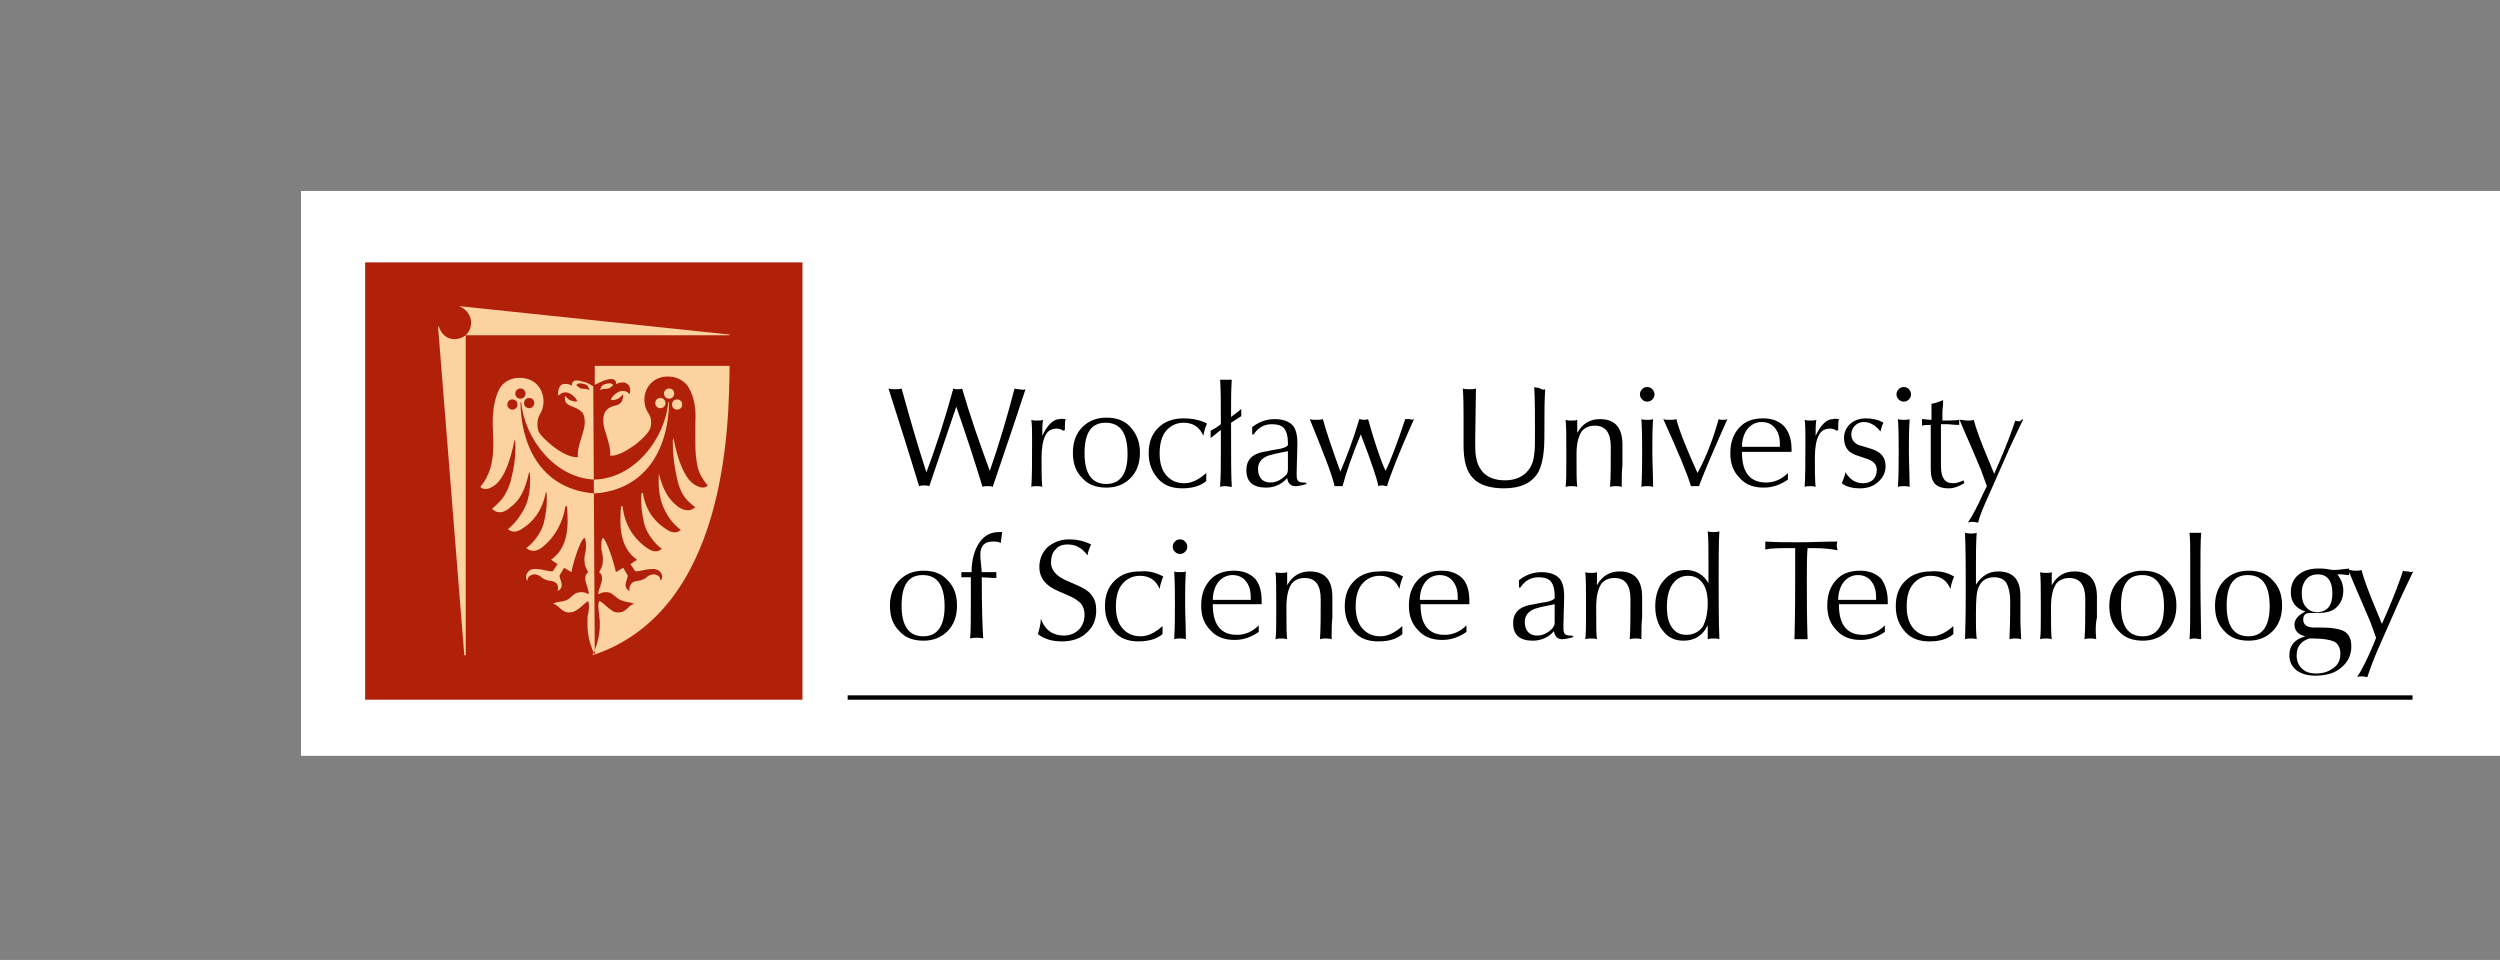
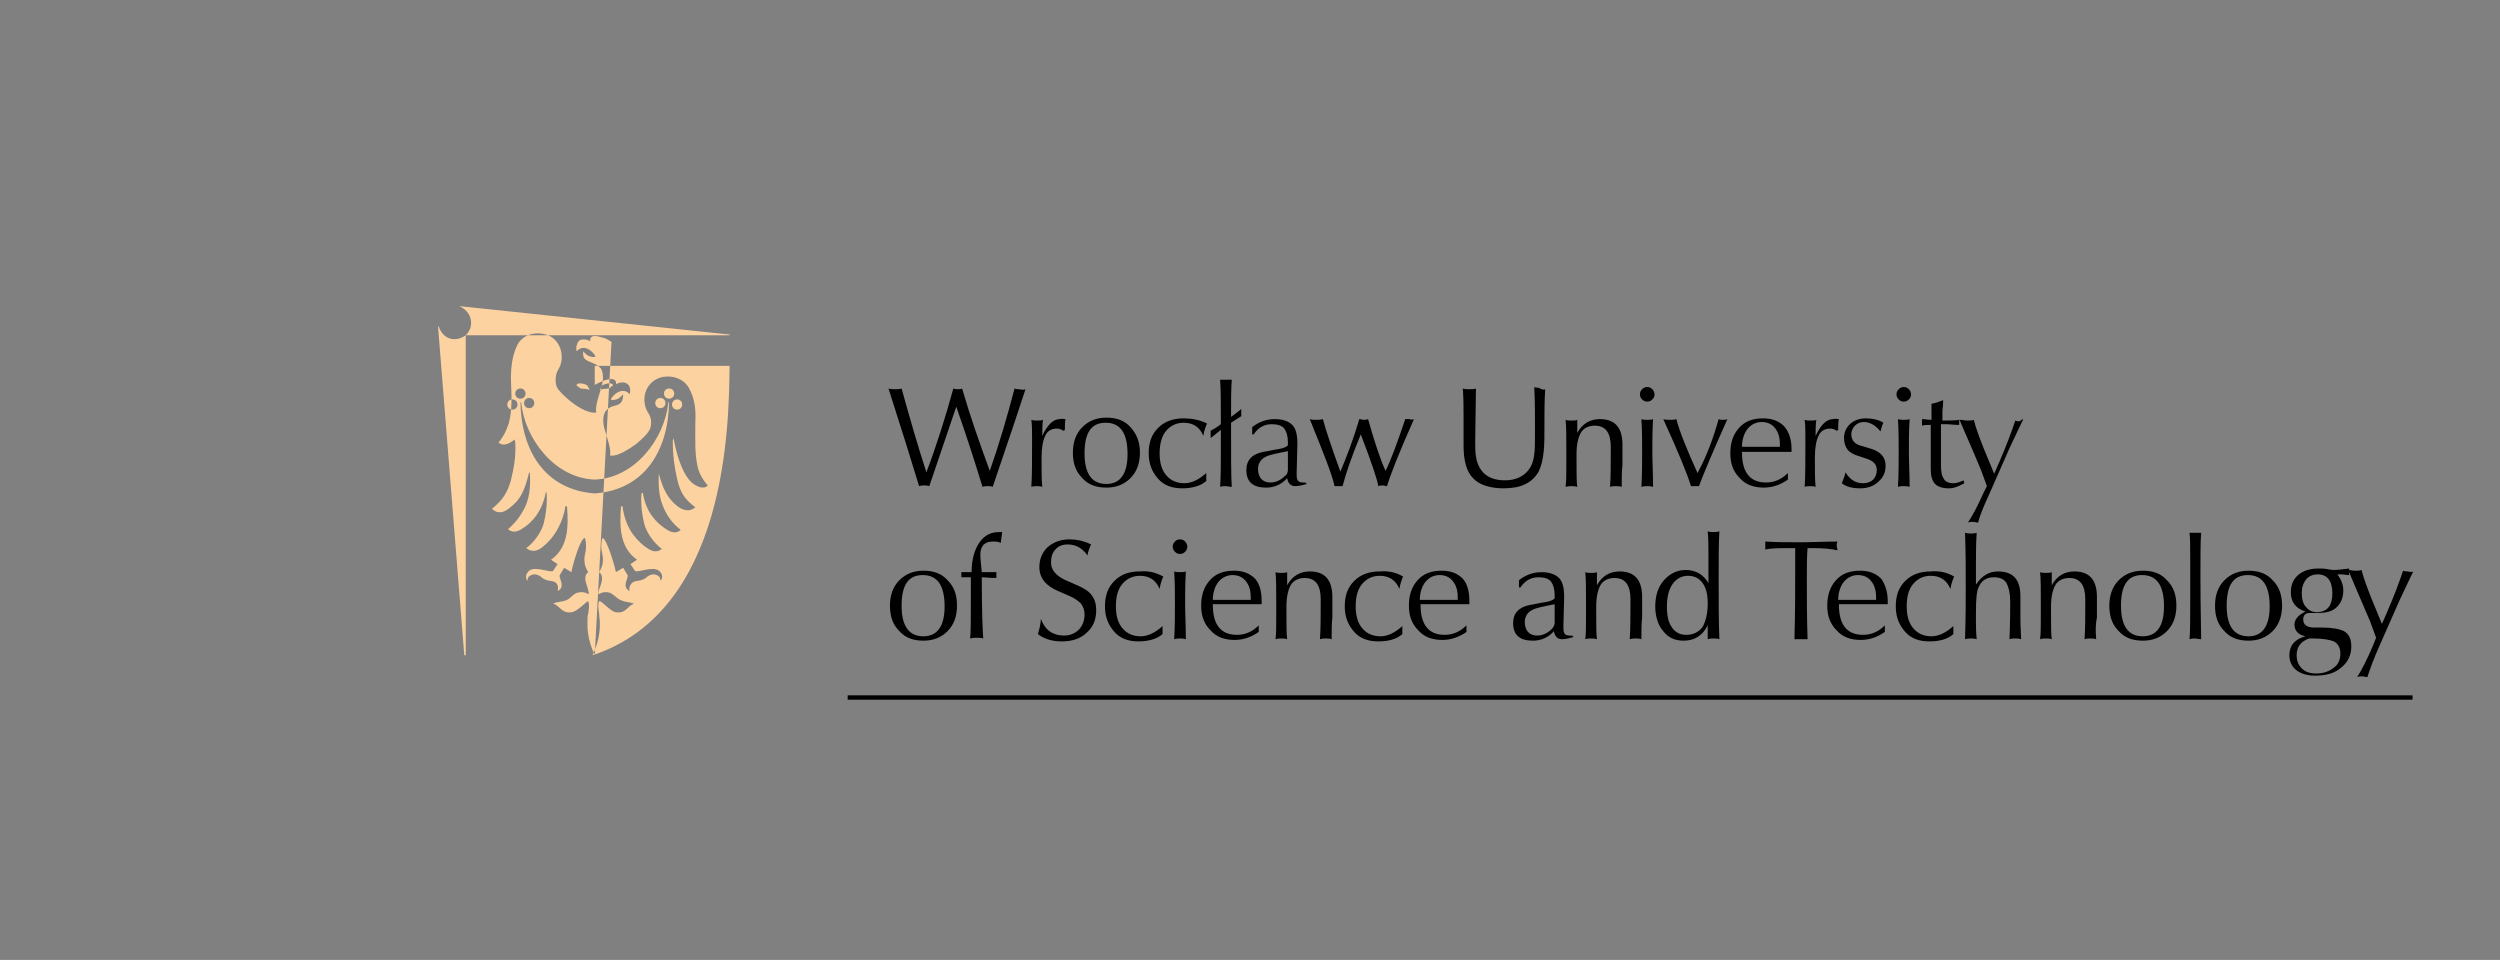
<svg xmlns="http://www.w3.org/2000/svg" version="1.1" id="Warstwa_1" x="0px" y="0px" viewBox="0 0 343 131.7" style="enable-background:new 0 0 343 131.7;" xml:space="preserve">
  <rect x="0" y="0" width="343" height="131.7" fill="#808080" stroke="none" />
  <style type="text/css">
	.st0{fill-rule:evenodd;clip-rule:evenodd;fill:#FFFFFF;}
	.st1{fill-rule:evenodd;clip-rule:evenodd;fill:#B12009;}
	.st2{fill-rule:evenodd;clip-rule:evenodd;fill:#FCD2A0;}
	.st3{fill-rule:evenodd;clip-rule:evenodd;}
</style>
  <g>
-     <rect x="41.3" y="26.2" class="st0" width="301.7" height="77.5" />
    <g>
      <g>
-         <rect x="50.1" y="36" class="st1" width="60" height="60" />
-         <path class="st2" d="M71.4,55.1c0.1,6.8,3.4,12.1,10.2,12.6l0-1.9c-5.5-0.2-9.6-5.6-10.1-10.6H71.4L71.4,55.1z M70.3,56.2     c-0.4,0-0.7-0.3-0.7-0.7s0.3-0.7,0.7-0.7c0.4,0,0.7,0.3,0.7,0.7S70.7,56.2,70.3,56.2L70.3,56.2z M72.6,56c-0.4,0-0.7-0.3-0.7-0.7     c0-0.4,0.3-0.7,0.7-0.7c0.4,0,0.7,0.3,0.7,0.7C73.3,55.7,73,56,72.6,56L72.6,56z M71.4,54.7c0.4,0,0.7-0.3,0.7-0.7     c0-0.4-0.3-0.7-0.7-0.7c-0.4,0-0.7,0.3-0.7,0.7C70.7,54.4,71,54.7,71.4,54.7L71.4,54.7z M81.6,89.9L81.6,89.9     c-0.5-1.1-0.8-2.1-0.9-2.9c-0.1-0.6-0.1-1.1-0.1-1.6c0-0.5,0-0.9,0.1-1.2c0.1-0.7,0.2-1.2,0-1.7c-0.2-0.1-1.4,1.4-2.3,1.5     c-1.3,0.2-1.5-0.8-2.5-1.2c0.7-0.3,1.3-0.2,1.9-0.5c0.6-0.3,0.9-0.9,1.5-1c0.4-0.1,0.9-0.1,1.4,0.2c0.2,0,0-0.4-0.1-0.9     c-0.1-0.4-0.3-0.8-0.3-1.2c0-0.4,0.1-0.7,0.4-0.9c-0.3-0.5-0.5-1-0.5-1.4c-0.1-0.9,0.2-1.3,0.2-2c0-0.4,0-1.1-0.2-1.3     c-0.7,0.3-1.7,4-1.8,4.7l-1-0.6l-0.6,1c-0.2,0.4,0.9,1.6-0.3,2.2l0,0c0.1-0.3,0.1-0.7-0.1-1c-0.5-0.6-1.1-0.2-2-0.8     c-0.5-0.5-1.1-0.6-1.5-0.4c-0.3,0.1-0.5,0.3-0.5,0.7l-0.1,0c-0.3-0.6,0-1,0.3-1.3c0.9-0.7,3.1,0.4,3.3,0l0.6-0.9l-0.9-0.6     c2.4-1.7,2.4-4.6,2.2-7.3l-0.2-0.1c-0.4,2.4-1.5,4.3-3.1,5.6c-0.6,0.5-1.4,0.9-2.3,0.2c1-0.7,2.1-2.2,2.4-3.4     c0.3-1.2,0.5-2.6,0.4-4.2l-0.1-0.1c-0.5,2.7-1.9,4.1-2.9,4.8c-0.7,0.5-1.5,1-2.3,0.3c1.1-0.9,2-2.2,2.5-3.4     c0.5-1.3,0.6-2.8,0.5-4.3l-0.1-0.1c-0.6,2.5-1.2,3.8-2.7,4.9c-0.7,0.6-1.6,0.9-2.4,0.1c1.5-1.2,2.1-2.2,2.6-3.9     c0.4-1.7,0.7-3.2,0.6-5.2l-0.1-0.4c-0.6,3.2-1.5,5.2-2.5,6.1c-0.7,0.6-1.6,1-2.2,0.4c0.7-0.8,1.1-1.7,1.4-2.6     c0.5-1.9,0.4-3.5,0.3-6.1c0-1.7,0.2-3.3,0.9-4.7c0.8-1.5,2.6-1.8,3.9-1.4c2.1,0.6,2.7,3.2,1.7,4.8c-0.5,0.8-0.4,1.9-0.2,2.4     c0.3,0.6,1.1,1.3,1.8,1.9c0.6,0.5,2.4,1.8,3.6,1.6c-0.1-0.7,0.1-1.4,0.3-2.1c0.2-0.7,0.5-1.5,0.6-2.2c0.1-0.6,0-1.4-0.3-1.8     c-0.4-0.4-0.8-0.6-1.1-0.7c-0.5-0.2-0.8-0.3-1.1-0.6c-0.2-0.2-0.2-0.6-0.2-1c0.3,0.3,0.5,0.5,0.7,0.6c0.2,0.1,0.8,0.3,1,0.1     c-0.2-0.4-0.6-0.8-1-1c-0.6-0.3-1.1-0.2-1.6,0.3c-0.1-0.5,0-1,0.3-1.4c0.4-0.4,1.2-0.2,1.6,0c-0.1-0.3,0.1-0.7,0.6-0.7     c0.3,0,0.7,0.1,1,0.2c0.5,0.1,0.8,0.3,1.3,0.6L81.6,89.9L81.6,89.9z M79.1,52.9c0.2,0.1,0.3,0.2,0.4,0.3c0.2,0.2,0.8,0.1,1.1,0.2     c0.2,0.1,0.3,0.1,0.3,0.1c-0.1-0.2-0.2-0.4-0.3-0.6C80.2,52.6,79.1,52.4,79.1,52.9L79.1,52.9z M91.8,55.1     c-0.1,6.8-3.4,12.1-10.2,12.6l0-1.9c5.5-0.2,9.6-5.6,10.1-10.6H91.8L91.8,55.1z M92.9,56.2c0.4,0,0.7-0.3,0.7-0.7     s-0.3-0.7-0.7-0.7c-0.4,0-0.7,0.3-0.7,0.7S92.5,56.2,92.9,56.2L92.9,56.2z M90.6,56c0.4,0,0.7-0.3,0.7-0.7c0-0.4-0.3-0.7-0.7-0.7     c-0.4,0-0.7,0.3-0.7,0.7C89.9,55.7,90.2,56,90.6,56L90.6,56z M91.8,54.7c-0.4,0-0.7-0.3-0.7-0.7c0-0.4,0.3-0.7,0.7-0.7     c0.4,0,0.7,0.3,0.7,0.7C92.5,54.4,92.2,54.7,91.8,54.7L91.8,54.7z M100.1,50.2H81.6l0,2.6c0.4-0.2,0.8-0.4,1.3-0.6     c0.3-0.1,0.7-0.2,1-0.2c0.5,0,0.7,0.4,0.6,0.7c0.4-0.2,1.2-0.4,1.6,0c0.4,0.3,0.4,0.9,0.3,1.4c-0.4-0.5-1-0.6-1.6-0.3     c-0.4,0.2-0.8,0.6-1,1c0.2,0.2,0.8,0,1-0.1c0.2-0.1,0.4-0.3,0.7-0.6c0,0.4-0.1,0.8-0.2,1c-0.3,0.4-0.6,0.5-1.1,0.6     c-0.4,0.1-0.8,0.3-1.1,0.7c-0.3,0.4-0.4,1.2-0.3,1.8c0.1,0.7,0.4,1.4,0.6,2.2c0.2,0.7,0.4,1.4,0.3,2.1c1.1,0.2,2.9-1.1,3.6-1.6     c0.7-0.6,1.4-1.2,1.8-1.9c0.3-0.5,0.4-1.6-0.2-2.4c-1-1.6-0.5-4.1,1.7-4.8c1.3-0.4,3.1,0,3.9,1.4c0.8,1.4,1,3,0.9,4.7     c0,2.6-0.1,4.2,0.3,6.1c0.2,0.9,0.7,1.8,1.4,2.6c-0.5,0.6-1.5,0.2-2.2-0.4c-1-0.9-1.9-2.9-2.5-6.1l-0.1,0.4     c0,1.9,0.2,3.4,0.6,5.2c0.4,1.8,1,2.8,2.5,3.9c-0.8,0.7-1.7,0.4-2.4-0.1c-1.4-1.1-2.1-2.4-2.7-4.9L90.4,65c-0.1,1.5,0,3,0.5,4.3     c0.5,1.3,1.3,2.5,2.5,3.4c-0.8,0.7-1.6,0.2-2.3-0.3c-1-0.7-2.5-2.1-2.9-4.8L88,67.7c-0.1,1.6,0.1,3,0.4,4.2     c0.3,1.2,1.4,2.7,2.4,3.4C90,76,89.2,75.5,88.5,75c-1.7-1.3-2.8-3.1-3.1-5.6l-0.2,0.1c-0.2,2.7-0.2,5.6,2.2,7.3l-0.9,0.6l0.6,0.9     c0.2,0.4,2.4-0.7,3.3,0c0.4,0.3,0.6,0.8,0.3,1.3l-0.1,0c0-0.4-0.2-0.6-0.5-0.7c-0.4-0.2-1-0.1-1.5,0.4c-0.9,0.6-1.5,0.2-2,0.8     c-0.3,0.4-0.3,0.7-0.2,1l0,0c-1.2-0.6-0.1-1.8-0.3-2.2l-0.6-1l-1,0.6c-0.1-0.7-1.2-4.4-1.8-4.7c-0.2,0.2-0.2,0.9-0.2,1.3     c0,0.6,0.3,1.1,0.2,2c0,0.4-0.2,0.9-0.5,1.4c0.3,0.2,0.4,0.5,0.4,0.9c0,0.4-0.2,0.9-0.3,1.2c-0.2,0.5-0.3,0.9-0.1,0.9     c0.5-0.3,1-0.3,1.4-0.2c0.6,0.2,1,0.8,1.5,1c0.6,0.3,1.2,0.3,1.9,0.5c-1,0.4-1.1,1.4-2.5,1.2c-0.8-0.1-2-1.7-2.3-1.5     c-0.2,0.5-0.1,1,0,1.7c0,0.4,0.1,0.8,0.1,1.2c0,0.5,0,1-0.1,1.6c-0.1,0.8-0.4,1.8-0.9,2.9h0C99.8,83.8,100,58.3,100.1,50.2     L100.1,50.2z M84.1,52.9c-0.2,0.1-0.3,0.2-0.4,0.3c-0.2,0.2-0.8,0.1-1.1,0.2c-0.2,0.1-0.3,0.1-0.3,0.1c0.1-0.2,0.2-0.4,0.3-0.6     C83,52.6,84.1,52.4,84.1,52.9L84.1,52.9z M63.9,89.9h-0.2l-3.6-45.1h0.1c0.6,1.8,2.3,2.2,3.7,1.2V89.9L63.9,89.9z M100.1,45.9     L63,42V42c1.7,0.7,2.2,2.7,0.9,4h36.2V45.9z" />
+         <path class="st2" d="M71.4,55.1c0.1,6.8,3.4,12.1,10.2,12.6l0-1.9c-5.5-0.2-9.6-5.6-10.1-10.6H71.4L71.4,55.1z M70.3,56.2     c-0.4,0-0.7-0.3-0.7-0.7s0.3-0.7,0.7-0.7c0.4,0,0.7,0.3,0.7,0.7S70.7,56.2,70.3,56.2L70.3,56.2z M72.6,56c-0.4,0-0.7-0.3-0.7-0.7     c0-0.4,0.3-0.7,0.7-0.7c0.4,0,0.7,0.3,0.7,0.7C73.3,55.7,73,56,72.6,56L72.6,56z M71.4,54.7c0.4,0,0.7-0.3,0.7-0.7     c0-0.4-0.3-0.7-0.7-0.7c-0.4,0-0.7,0.3-0.7,0.7C70.7,54.4,71,54.7,71.4,54.7L71.4,54.7z M81.6,89.9L81.6,89.9     c-0.5-1.1-0.8-2.1-0.9-2.9c-0.1-0.6-0.1-1.1-0.1-1.6c0-0.5,0-0.9,0.1-1.2c0.1-0.7,0.2-1.2,0-1.7c-0.2-0.1-1.4,1.4-2.3,1.5     c-1.3,0.2-1.5-0.8-2.5-1.2c0.7-0.3,1.3-0.2,1.9-0.5c0.6-0.3,0.9-0.9,1.5-1c0.4-0.1,0.9-0.1,1.4,0.2c0.2,0,0-0.4-0.1-0.9     c-0.1-0.4-0.3-0.8-0.3-1.2c0-0.4,0.1-0.7,0.4-0.9c-0.3-0.5-0.5-1-0.5-1.4c-0.1-0.9,0.2-1.3,0.2-2c0-0.4,0-1.1-0.2-1.3     c-0.7,0.3-1.7,4-1.8,4.7l-1-0.6l-0.6,1c-0.2,0.4,0.9,1.6-0.3,2.2l0,0c0.1-0.3,0.1-0.7-0.1-1c-0.5-0.6-1.1-0.2-2-0.8     c-0.5-0.5-1.1-0.6-1.5-0.4c-0.3,0.1-0.5,0.3-0.5,0.7l-0.1,0c-0.3-0.6,0-1,0.3-1.3c0.9-0.7,3.1,0.4,3.3,0l0.6-0.9l-0.9-0.6     c2.4-1.7,2.4-4.6,2.2-7.3l-0.2-0.1c-0.4,2.4-1.5,4.3-3.1,5.6c-0.6,0.5-1.4,0.9-2.3,0.2c1-0.7,2.1-2.2,2.4-3.4     c0.3-1.2,0.5-2.6,0.4-4.2l-0.1-0.1c-0.5,2.7-1.9,4.1-2.9,4.8c-0.7,0.5-1.5,1-2.3,0.3c1.1-0.9,2-2.2,2.5-3.4     c0.5-1.3,0.6-2.8,0.5-4.3l-0.1-0.1c-0.6,2.5-1.2,3.8-2.7,4.9c-0.7,0.6-1.6,0.9-2.4,0.1c1.5-1.2,2.1-2.2,2.6-3.9     c0.4-1.7,0.7-3.2,0.6-5.2l-0.1-0.4c-0.7,0.6-1.6,1-2.2,0.4c0.7-0.8,1.1-1.7,1.4-2.6     c0.5-1.9,0.4-3.5,0.3-6.1c0-1.7,0.2-3.3,0.9-4.7c0.8-1.5,2.6-1.8,3.9-1.4c2.1,0.6,2.7,3.2,1.7,4.8c-0.5,0.8-0.4,1.9-0.2,2.4     c0.3,0.6,1.1,1.3,1.8,1.9c0.6,0.5,2.4,1.8,3.6,1.6c-0.1-0.7,0.1-1.4,0.3-2.1c0.2-0.7,0.5-1.5,0.6-2.2c0.1-0.6,0-1.4-0.3-1.8     c-0.4-0.4-0.8-0.6-1.1-0.7c-0.5-0.2-0.8-0.3-1.1-0.6c-0.2-0.2-0.2-0.6-0.2-1c0.3,0.3,0.5,0.5,0.7,0.6c0.2,0.1,0.8,0.3,1,0.1     c-0.2-0.4-0.6-0.8-1-1c-0.6-0.3-1.1-0.2-1.6,0.3c-0.1-0.5,0-1,0.3-1.4c0.4-0.4,1.2-0.2,1.6,0c-0.1-0.3,0.1-0.7,0.6-0.7     c0.3,0,0.7,0.1,1,0.2c0.5,0.1,0.8,0.3,1.3,0.6L81.6,89.9L81.6,89.9z M79.1,52.9c0.2,0.1,0.3,0.2,0.4,0.3c0.2,0.2,0.8,0.1,1.1,0.2     c0.2,0.1,0.3,0.1,0.3,0.1c-0.1-0.2-0.2-0.4-0.3-0.6C80.2,52.6,79.1,52.4,79.1,52.9L79.1,52.9z M91.8,55.1     c-0.1,6.8-3.4,12.1-10.2,12.6l0-1.9c5.5-0.2,9.6-5.6,10.1-10.6H91.8L91.8,55.1z M92.9,56.2c0.4,0,0.7-0.3,0.7-0.7     s-0.3-0.7-0.7-0.7c-0.4,0-0.7,0.3-0.7,0.7S92.5,56.2,92.9,56.2L92.9,56.2z M90.6,56c0.4,0,0.7-0.3,0.7-0.7c0-0.4-0.3-0.7-0.7-0.7     c-0.4,0-0.7,0.3-0.7,0.7C89.9,55.7,90.2,56,90.6,56L90.6,56z M91.8,54.7c-0.4,0-0.7-0.3-0.7-0.7c0-0.4,0.3-0.7,0.7-0.7     c0.4,0,0.7,0.3,0.7,0.7C92.5,54.4,92.2,54.7,91.8,54.7L91.8,54.7z M100.1,50.2H81.6l0,2.6c0.4-0.2,0.8-0.4,1.3-0.6     c0.3-0.1,0.7-0.2,1-0.2c0.5,0,0.7,0.4,0.6,0.7c0.4-0.2,1.2-0.4,1.6,0c0.4,0.3,0.4,0.9,0.3,1.4c-0.4-0.5-1-0.6-1.6-0.3     c-0.4,0.2-0.8,0.6-1,1c0.2,0.2,0.8,0,1-0.1c0.2-0.1,0.4-0.3,0.7-0.6c0,0.4-0.1,0.8-0.2,1c-0.3,0.4-0.6,0.5-1.1,0.6     c-0.4,0.1-0.8,0.3-1.1,0.7c-0.3,0.4-0.4,1.2-0.3,1.8c0.1,0.7,0.4,1.4,0.6,2.2c0.2,0.7,0.4,1.4,0.3,2.1c1.1,0.2,2.9-1.1,3.6-1.6     c0.7-0.6,1.4-1.2,1.8-1.9c0.3-0.5,0.4-1.6-0.2-2.4c-1-1.6-0.5-4.1,1.7-4.8c1.3-0.4,3.1,0,3.9,1.4c0.8,1.4,1,3,0.9,4.7     c0,2.6-0.1,4.2,0.3,6.1c0.2,0.9,0.7,1.8,1.4,2.6c-0.5,0.6-1.5,0.2-2.2-0.4c-1-0.9-1.9-2.9-2.5-6.1l-0.1,0.4     c0,1.9,0.2,3.4,0.6,5.2c0.4,1.8,1,2.8,2.5,3.9c-0.8,0.7-1.7,0.4-2.4-0.1c-1.4-1.1-2.1-2.4-2.7-4.9L90.4,65c-0.1,1.5,0,3,0.5,4.3     c0.5,1.3,1.3,2.5,2.5,3.4c-0.8,0.7-1.6,0.2-2.3-0.3c-1-0.7-2.5-2.1-2.9-4.8L88,67.7c-0.1,1.6,0.1,3,0.4,4.2     c0.3,1.2,1.4,2.7,2.4,3.4C90,76,89.2,75.5,88.5,75c-1.7-1.3-2.8-3.1-3.1-5.6l-0.2,0.1c-0.2,2.7-0.2,5.6,2.2,7.3l-0.9,0.6l0.6,0.9     c0.2,0.4,2.4-0.7,3.3,0c0.4,0.3,0.6,0.8,0.3,1.3l-0.1,0c0-0.4-0.2-0.6-0.5-0.7c-0.4-0.2-1-0.1-1.5,0.4c-0.9,0.6-1.5,0.2-2,0.8     c-0.3,0.4-0.3,0.7-0.2,1l0,0c-1.2-0.6-0.1-1.8-0.3-2.2l-0.6-1l-1,0.6c-0.1-0.7-1.2-4.4-1.8-4.7c-0.2,0.2-0.2,0.9-0.2,1.3     c0,0.6,0.3,1.1,0.2,2c0,0.4-0.2,0.9-0.5,1.4c0.3,0.2,0.4,0.5,0.4,0.9c0,0.4-0.2,0.9-0.3,1.2c-0.2,0.5-0.3,0.9-0.1,0.9     c0.5-0.3,1-0.3,1.4-0.2c0.6,0.2,1,0.8,1.5,1c0.6,0.3,1.2,0.3,1.9,0.5c-1,0.4-1.1,1.4-2.5,1.2c-0.8-0.1-2-1.7-2.3-1.5     c-0.2,0.5-0.1,1,0,1.7c0,0.4,0.1,0.8,0.1,1.2c0,0.5,0,1-0.1,1.6c-0.1,0.8-0.4,1.8-0.9,2.9h0C99.8,83.8,100,58.3,100.1,50.2     L100.1,50.2z M84.1,52.9c-0.2,0.1-0.3,0.2-0.4,0.3c-0.2,0.2-0.8,0.1-1.1,0.2c-0.2,0.1-0.3,0.1-0.3,0.1c0.1-0.2,0.2-0.4,0.3-0.6     C83,52.6,84.1,52.4,84.1,52.9L84.1,52.9z M63.9,89.9h-0.2l-3.6-45.1h0.1c0.6,1.8,2.3,2.2,3.7,1.2V89.9L63.9,89.9z M100.1,45.9     L63,42V42c1.7,0.7,2.2,2.7,0.9,4h36.2V45.9z" />
      </g>
      <polygon class="st3" points="331,96 331,95.4 277.1,95.4 170.2,95.4 116.3,95.4 116.3,96 170.2,96 277.1,96   " />
      <path class="st3" d="M140.7,53.4c-0.8,2.5-2.3,6.9-4.5,13.4c-0.2-0.1-0.4-0.1-0.7-0.1c-0.3,0-0.5,0-0.7,0.1c-1-3.3-2.2-7-3.6-11    l-3.7,10.9c-0.3-0.1-0.5-0.1-0.7-0.1c-0.2,0-0.4,0-0.7,0.1c-1-3.3-2.4-7.8-4.2-13.4c0.3,0.1,0.6,0.1,0.9,0.1c0.4,0,0.7,0,0.9-0.1    c1.1,4,2.2,7.8,3.4,11.5c1.4-3.7,2.6-7.5,3.7-11.5c0.2,0.1,0.4,0.1,0.6,0.1c0.2,0,0.5,0,0.6-0.1c1.1,3.8,2.4,7.5,3.8,11.3    c1.3-3.7,2.4-7.5,3.4-11.3c0.2,0.1,0.4,0.1,0.6,0.1C140.3,53.5,140.5,53.5,140.7,53.4L140.7,53.4z M331.1,78.4    c-0.4,0.8-1,2.1-1.9,4l-2.6,5.9c-1,2.2-1.5,3.7-1.8,4.6c-0.2,0-0.4-0.1-0.7-0.1c-0.2,0-0.5,0-0.7,0.1c0.7-1.1,1.4-2.5,2.2-4.4    l0.4-1l-0.8-2.2c-0.4-1-1.4-3.2-2.9-6.8v0.4c-0.4,0-0.8-0.1-1.2-0.1h-0.4c0.5,0.7,0.8,1.4,0.8,2.2c0,1-0.3,1.7-0.9,2.3    c-0.6,0.6-1.5,0.8-2.6,0.8c-0.2,0-0.4,0-0.6,0c-0.2,0-0.4,0-0.5,0c-0.6,0-0.9,0.3-0.9,0.9c0,0.7,0.5,1.1,1.5,1.1c0,0,0.1,0,0.4,0    h0.7c1.4,0,2.4,0.2,3,0.5c0.7,0.4,1,1.1,1,2.1c0,1.2-0.5,2.2-1.4,2.9c-0.9,0.8-2.1,1.1-3.6,1.1c-1.1,0-2-0.3-2.6-0.8    c-0.6-0.5-0.9-1.2-0.9-2c0-1.3,0.7-2.2,2.2-2.6c-1-0.2-1.5-0.8-1.5-1.6c0-0.7,0.5-1.3,1.5-1.8c-1.3-0.4-2-1.3-2-2.6    c0-1,0.3-1.8,1-2.4c0.7-0.6,1.6-0.9,2.8-0.9c0.4,0,0.8,0,1.3,0.1c0.5,0.1,0.8,0.1,1,0.1c0.3,0,1-0.1,1.9-0.2v0.2    c0.2,0,0.5,0.1,0.8,0.1c0.4,0,0.7,0,0.9-0.1c0.3,1.2,1,3.1,2.1,5.7l0.7,1.7l0.7-1.6c1-2.3,1.7-4.2,2.2-5.7    c0.2,0.1,0.4,0.1,0.7,0.1C330.7,78.5,330.9,78.5,331.1,78.4L331.1,78.4z M320,81.4c0-1.7-0.7-2.6-2-2.6c-0.6,0-1.2,0.2-1.6,0.7    c-0.4,0.5-0.6,1.1-0.6,1.9c0,0.8,0.2,1.5,0.6,1.9c0.4,0.5,0.9,0.7,1.6,0.7C319.3,83.9,320,83.1,320,81.4L320,81.4z M321.1,89.7    c0-0.8-0.3-1.4-0.9-1.7c-0.5-0.2-1.4-0.4-2.8-0.4c-0.1,0-0.3,0-0.6,0c-1.1,0.4-1.7,1.1-1.7,2.3c0,0.7,0.2,1.3,0.7,1.8    c0.5,0.5,1.1,0.7,2,0.7c1,0,1.8-0.3,2.4-0.8C320.8,91.2,321.1,90.5,321.1,89.7L321.1,89.7z M311.4,83.2c0-2.9-1-4.3-3-4.3    c-2,0-2.9,1.4-2.9,4.2c0,2.8,1,4.2,3,4.2C310.4,87.3,311.4,85.9,311.4,83.2L311.4,83.2z M313.1,83.1c0,1.4-0.4,2.6-1.3,3.5    c-0.9,0.9-2,1.3-3.3,1.3c-1.4,0-2.5-0.4-3.3-1.3c-0.9-0.9-1.3-2-1.3-3.5c0-1.4,0.4-2.6,1.3-3.5c0.9-0.9,2-1.3,3.3-1.3    c1.4,0,2.5,0.4,3.3,1.3C312.7,80.5,313.1,81.6,313.1,83.1L313.1,83.1z M302,87.7c-0.3,0-0.6-0.1-0.8-0.1c-0.3,0-0.5,0-0.8,0.1    c0.1-0.9,0.1-2.8,0.1-5.7v-5.1c0-1.8,0-3.1-0.1-3.8c0.3,0,0.6,0,0.8,0c0.2,0,0.5,0,0.8,0c-0.1,1.2-0.1,3.2-0.1,6    C301.9,83.4,302,86.3,302,87.7L302,87.7z M296.9,83.2c0-2.9-1-4.3-3-4.3c-2,0-2.9,1.4-2.9,4.2c0,2.8,1,4.2,3,4.2    C295.9,87.3,296.9,85.9,296.9,83.2L296.9,83.2z M298.6,83.1c0,1.4-0.4,2.6-1.3,3.5c-0.9,0.9-2,1.3-3.3,1.3c-1.4,0-2.5-0.4-3.3-1.3    c-0.9-0.9-1.3-2-1.3-3.5c0-1.4,0.4-2.6,1.3-3.5c0.9-0.9,2-1.3,3.3-1.3c1.4,0,2.5,0.4,3.3,1.3C298.2,80.5,298.6,81.6,298.6,83.1    L298.6,83.1z M287.6,87.7c-0.3-0.1-0.6-0.1-0.8-0.1c-0.2,0-0.5,0-0.8,0.1c0.1-1.4,0.1-3.2,0.1-5.5c0-1.9-0.7-2.9-2.2-2.9    c-0.8,0-1.4,0.3-1.8,0.8c-0.4,0.6-0.7,1.6-0.7,3.1V84c0,1.8,0,3,0.1,3.7c-0.3-0.1-0.6-0.1-0.8-0.1c-0.2,0-0.5,0-0.8,0.1    c0.1-0.7,0.1-1.9,0.1-3.4v-1.4c0-2,0-3.5-0.1-4.4c0.2,0.1,0.5,0.1,0.8,0.1c0.3,0,0.6,0,0.8-0.1c0,0.5,0,0.8,0,1c0,0.1,0,0.2,0,0.4    v0.4c0.7-1.3,1.8-1.9,3.1-1.9c2.1,0,3.1,1.2,3.1,3.5c0,0.3,0,0.8,0,1.4c0,0.6,0,1.1,0,1.4C287.5,85.6,287.5,86.6,287.6,87.7    L287.6,87.7z M277.3,87.7c-0.3-0.1-0.6-0.1-0.8-0.1c-0.2,0-0.5,0-0.8,0.1c0.1-2.4,0.1-4.1,0.1-5.2c0-1.1-0.2-1.9-0.5-2.5    c-0.3-0.5-0.9-0.8-1.7-0.8c-1,0-1.7,0.4-2.1,1.3c-0.3,0.5-0.4,1.7-0.4,3.5v1.4c0,0.5,0,1.2,0.1,2.3c-0.3-0.1-0.6-0.1-0.8-0.1    c-0.2,0-0.5,0-0.8,0.1c0.1-2.9,0.1-5.4,0.1-7.3c0-2.3,0-4.8-0.1-7.3c0.4,0.1,0.7,0.1,0.8,0.1c0.2,0,0.5,0,0.8-0.1    c-0.1,1.5-0.1,2.9-0.1,4.4c0,0.5,0,1.4,0,2.7c0.8-1.2,1.8-1.8,3-1.8c2.1,0,3.1,1.1,3.1,3.4c0,0.2,0,0.7,0,1.4c0,0.7,0,1.2,0,1.6    C277.2,84.9,277.2,85.9,277.3,87.7L277.3,87.7z M268.1,79.1c-0.2,0.5-0.4,1-0.5,1.7c-0.5-1.2-1.4-1.8-2.7-1.8    c-1,0-1.8,0.4-2.4,1.1c-0.6,0.7-0.9,1.7-0.9,3.1c0,1.3,0.3,2.3,0.9,3c0.6,0.7,1.4,1.1,2.5,1.1c1,0,2-0.5,3-1.4c0,0.4,0,0.6,0,0.7    c0,0.2,0,0.3,0,0.4c-0.8,0.7-1.9,1-3.3,1c-1.4,0-2.5-0.4-3.3-1.3c-0.8-0.9-1.3-2-1.3-3.5c0-1.5,0.4-2.6,1.3-3.5    c0.9-0.9,2.1-1.3,3.5-1.3C266,78.3,267.1,78.5,268.1,79.1L268.1,79.1z M257.4,82.3v-0.3c0-1-0.2-1.7-0.7-2.3    c-0.4-0.5-1-0.8-1.8-0.8c-0.7,0-1.4,0.3-1.9,0.9c-0.5,0.6-0.8,1.5-0.8,2.5H257.4L257.4,82.3z M259,82.5v0.2c0,0.1,0,0.2,0,0.2    h-6.7V83c0,2.7,1.1,4.1,3.3,4.1c1.1,0,2.1-0.4,3-1.3c0,0.3,0,0.6,0,0.7v0.2c-1,0.7-2.1,1.1-3.3,1.1c-1.4,0-2.5-0.4-3.3-1.3    c-0.9-0.9-1.3-2-1.3-3.4c0-1.5,0.4-2.6,1.2-3.5c0.8-0.9,1.9-1.3,3.3-1.3c1.3,0,2.2,0.4,2.9,1.1C258.6,80.1,259,81.1,259,82.5    L259,82.5z M252.1,75.5c0-0.2-0.1-0.4-0.1-0.6c0-0.2,0-0.4,0.1-0.6c-1.8,0-3.5,0.1-5.2,0.1c-1.6,0-3.2,0-4.7-0.1    c0,0.3,0,0.5,0,0.6c0,0.1,0,0.3,0,0.5c0.8-0.2,2-0.2,3.6-0.2h0.5v3.3c0,2.5,0,5.6-0.1,9.2c0.2,0,0.5,0,0.9,0c0.4,0,0.7,0,0.9,0    c-0.1-3-0.1-5.7-0.1-8.1c0-1.8,0-3.3,0.1-4.4h0.6C250.1,75.2,251.2,75.3,252.1,75.5L252.1,75.5z M234.3,82.8    c0-1.2-0.2-2.1-0.7-2.8c-0.5-0.7-1.2-1-2-1c-0.9,0-1.6,0.4-2.1,1.1c-0.5,0.7-0.8,1.7-0.8,3.1c0,1.3,0.2,2.2,0.7,2.9    c0.5,0.7,1.1,1,2,1c0.9,0,1.7-0.4,2.2-1.1C234,85.3,234.3,84.2,234.3,82.8L234.3,82.8z M235.9,87.7c-0.3-0.1-0.6-0.1-0.8-0.1    c-0.2,0-0.5,0-0.8,0.1c0-0.5,0-0.9,0-1.2c0-0.3,0-0.6,0-0.7c-0.7,1.4-1.8,2.1-3.3,2.1c-1.2,0-2.1-0.4-2.8-1.3    c-0.7-0.8-1.1-2-1.1-3.4c0-1.5,0.4-2.7,1.2-3.6c0.8-0.9,1.8-1.4,3-1.4c1.3,0,2.4,0.6,3.1,1.8c0-0.7,0-1.4,0-2.2v-1.4    c0-1.2,0-2.4-0.1-3.5c0.3,0.1,0.6,0.1,0.8,0.1c0.2,0,0.5,0,0.8-0.1c-0.1,1.6-0.1,3.6-0.1,6.3C235.8,82.4,235.8,85.2,235.9,87.7    L235.9,87.7z M225.2,87.7c-0.3-0.1-0.6-0.1-0.8-0.1c-0.2,0-0.5,0-0.8,0.1c0.1-1.4,0.1-3.2,0.1-5.5c0-1.9-0.7-2.9-2.2-2.9    c-0.8,0-1.4,0.3-1.8,0.8c-0.4,0.6-0.7,1.6-0.7,3.1V84c0,1.8,0,3,0.1,3.7c-0.3-0.1-0.6-0.1-0.8-0.1c-0.2,0-0.5,0-0.8,0.1    c0.1-0.7,0.1-1.9,0.1-3.4v-1.4c0-2,0-3.5-0.1-4.4c0.2,0.1,0.5,0.1,0.8,0.1c0.3,0,0.6,0,0.8-0.1c0,0.5,0,0.8,0,1c0,0.1,0,0.2,0,0.4    v0.4c0.7-1.3,1.8-1.9,3.1-1.9c2.1,0,3.1,1.2,3.1,3.5c0,0.3,0,0.8,0,1.4c0,0.6,0,1.1,0,1.4C225.2,85.6,225.2,86.6,225.2,87.7    L225.2,87.7z M213.3,85.4v-2.5c-1.5,0.3-2.6,0.5-3.1,0.8c-0.6,0.3-1,0.9-1,1.6c0,1.2,0.6,1.9,1.7,1.9c0.7,0,1.4-0.3,2-0.9    C213.2,86,213.3,85.7,213.3,85.4L213.3,85.4z M215.9,87.4c-0.7,0.2-1.2,0.3-1.6,0.3c-0.6,0-1-0.4-1.1-1.1    c-0.8,0.9-1.8,1.3-2.9,1.3c-1.8,0-2.7-0.8-2.7-2.4c0-1.4,0.8-2.2,2.3-2.5c0.7-0.1,1.4-0.3,2.2-0.4c0.6-0.1,1-0.3,1.2-0.5v-0.4    c0-0.9-0.2-1.5-0.5-1.9c-0.3-0.4-0.9-0.6-1.7-0.6c-1.1,0-1.9,0.5-2.5,1.4h-0.2l0-1c0.9-0.7,1.9-1.1,3.1-1.1c1.1,0,1.9,0.3,2.4,0.8    c0.5,0.5,0.7,1.4,0.7,2.5v0.2l-0.1,3.9c0,0.4,0,0.7,0.1,0.9c0.1,0.3,0.4,0.4,0.8,0.4c0.1,0,0.3,0,0.3,0L215.9,87.4L215.9,87.4z     M200,82.3v-0.3c0-1-0.2-1.7-0.7-2.3c-0.4-0.5-1-0.8-1.8-0.8c-0.7,0-1.4,0.3-1.9,0.9c-0.5,0.6-0.8,1.5-0.8,2.5H200L200,82.3z     M201.6,82.5v0.2c0,0.1,0,0.2,0,0.2h-6.7V83c0,2.7,1.1,4.1,3.3,4.1c1.1,0,2.1-0.4,3-1.3c0,0.3,0,0.6,0,0.7v0.2    c-1,0.7-2.1,1.1-3.3,1.1c-1.4,0-2.5-0.4-3.3-1.3c-0.9-0.9-1.3-2-1.3-3.4c0-1.5,0.4-2.6,1.2-3.5c0.8-0.9,1.9-1.3,3.3-1.3    c1.3,0,2.2,0.4,2.9,1.1C201.3,80.1,201.6,81.1,201.6,82.5L201.6,82.5z M192.5,79.1c-0.2,0.5-0.4,1-0.5,1.7    c-0.5-1.2-1.4-1.8-2.7-1.8c-1,0-1.8,0.4-2.4,1.1c-0.6,0.7-0.9,1.7-0.9,3.1c0,1.3,0.3,2.3,0.9,3c0.6,0.7,1.4,1.1,2.5,1.1    c1,0,2-0.5,3-1.4c0,0.4,0,0.6,0,0.7c0,0.2,0,0.3,0,0.4c-0.8,0.7-1.9,1-3.3,1c-1.4,0-2.5-0.4-3.3-1.3c-0.8-0.9-1.3-2-1.3-3.5    c0-1.5,0.4-2.6,1.3-3.5c0.9-0.9,2.1-1.3,3.5-1.3C190.4,78.3,191.5,78.5,192.5,79.1L192.5,79.1z M182.7,87.7    c-0.3-0.1-0.6-0.1-0.8-0.1c-0.2,0-0.5,0-0.8,0.1c0.1-1.4,0.1-3.2,0.1-5.5c0-1.9-0.7-2.9-2.2-2.9c-0.8,0-1.4,0.3-1.8,0.8    c-0.4,0.6-0.7,1.6-0.7,3.1V84c0,1.8,0,3,0.1,3.7c-0.3-0.1-0.6-0.1-0.8-0.1c-0.2,0-0.5,0-0.8,0.1c0.1-0.7,0.1-1.9,0.1-3.4v-1.4    c0-2,0-3.5-0.1-4.4c0.2,0.1,0.5,0.1,0.8,0.1c0.3,0,0.6,0,0.8-0.1c0,0.5,0,0.8,0,1c0,0.1,0,0.2,0,0.4v0.4c0.7-1.3,1.8-1.9,3.1-1.9    c2.1,0,3.1,1.2,3.1,3.5c0,0.3,0,0.8,0,1.4c0,0.6,0,1.1,0,1.4C182.7,85.6,182.7,86.6,182.7,87.7L182.7,87.7z M171.6,82.3v-0.3    c0-1-0.2-1.7-0.7-2.3c-0.4-0.5-1-0.8-1.8-0.8c-0.7,0-1.4,0.3-1.9,0.9c-0.5,0.6-0.8,1.5-0.8,2.5H171.6L171.6,82.3z M173.1,82.5v0.2    c0,0.1,0,0.2,0,0.2h-6.7V83c0,2.7,1.1,4.1,3.3,4.1c1.1,0,2.1-0.4,3-1.3c0,0.3,0,0.6,0,0.7v0.2c-1,0.7-2.1,1.1-3.3,1.1    c-1.4,0-2.5-0.4-3.3-1.3c-0.9-0.9-1.3-2-1.3-3.4c0-1.5,0.4-2.6,1.2-3.5c0.8-0.9,1.9-1.3,3.3-1.3c1.3,0,2.2,0.4,2.9,1.1    C172.8,80.1,173.1,81.1,173.1,82.5L173.1,82.5z M162.7,87.7c-0.3-0.1-0.6-0.1-0.8-0.1c-0.2,0-0.5,0-0.8,0.1    c0.1-1.8,0.1-3.4,0.1-4.9c0-1.3,0-2.8-0.1-4.4c0.2,0.1,0.5,0.1,0.8,0.1c0.3,0,0.6,0,0.8-0.1c-0.1,1.6-0.1,3.1-0.1,4.4    C162.6,84.3,162.7,85.9,162.7,87.7L162.7,87.7z M162.9,75c0,0.3-0.1,0.5-0.3,0.7c-0.2,0.2-0.4,0.3-0.7,0.3c-0.3,0-0.5-0.1-0.7-0.3    c-0.2-0.2-0.3-0.4-0.3-0.7c0-0.3,0.1-0.5,0.3-0.7c0.2-0.2,0.4-0.3,0.7-0.3c0.3,0,0.5,0.1,0.7,0.3C162.8,74.5,162.9,74.8,162.9,75    L162.9,75z M159.6,79.1c-0.2,0.5-0.4,1-0.5,1.7c-0.5-1.2-1.4-1.8-2.7-1.8c-1,0-1.8,0.4-2.4,1.1c-0.6,0.7-0.9,1.7-0.9,3.1    c0,1.3,0.3,2.3,0.9,3c0.6,0.7,1.4,1.1,2.5,1.1c1,0,2-0.5,3-1.4c0,0.4,0,0.6,0,0.7c0,0.2,0,0.3,0,0.4c-0.8,0.7-2,1-3.3,1    c-1.4,0-2.5-0.4-3.3-1.3c-0.8-0.9-1.3-2-1.3-3.5c0-1.5,0.4-2.6,1.3-3.5c0.9-0.9,2-1.3,3.5-1.3C157.5,78.3,158.5,78.5,159.6,79.1    L159.6,79.1z M150.4,83.7c0,1.3-0.4,2.3-1.3,3.1c-0.8,0.8-2,1.2-3.4,1.2c-1.3,0-2.4-0.3-3.3-1c0.2-0.7,0.4-1.4,0.4-2.1    c0.6,1.6,1.7,2.3,3.2,2.3c0.8,0,1.5-0.3,2-0.8c0.5-0.5,0.8-1.2,0.8-2.1c0-0.6-0.2-1.1-0.5-1.5c-0.3-0.3-0.8-0.7-1.5-1l-1.6-0.7    c-1.7-0.7-2.6-1.8-2.6-3.3c0-1.1,0.4-2,1.1-2.7c0.8-0.7,1.8-1.1,3-1.1c1,0,2,0.2,3,0.7c-0.2,0.4-0.4,0.9-0.5,1.5    c-0.7-1-1.6-1.5-2.7-1.5c-0.7,0-1.3,0.2-1.7,0.7c-0.4,0.4-0.6,1-0.6,1.8c0,1,0.7,1.8,2,2.4l1.6,0.7c0.9,0.4,1.6,0.8,2,1.4    C150.2,82.2,150.4,82.9,150.4,83.7L150.4,83.7z M137.5,73l-0.2,1.5c-0.3-0.2-0.7-0.2-1.1-0.2c-1.1,0-1.7,0.6-1.7,1.8    c0,0.5,0.1,1.3,0.2,2.4h0.4c0.2,0,0.3,0,0.4,0c0.3,0,0.7,0,1.2,0v0.8c-0.1,0-0.7,0-2-0.1c0,4.3,0.1,7.1,0.2,8.4    c-0.3-0.1-0.6-0.1-0.9-0.1c-0.2,0-0.5,0-0.9,0.1c0.1-0.8,0.1-2.8,0.1-5.9v-2.5c-0.3,0-0.7,0-1.3,0v-0.7c0.4,0,0.7,0,0.8,0    c0.1,0,0.2,0,0.3,0h0.3c0-1.7,0.4-3.1,1.1-4.1c0.7-1,1.6-1.4,2.7-1.4C137.3,73,137.4,73,137.5,73L137.5,73z M129.6,83.2    c0-2.9-1-4.3-3-4.3c-2,0-2.9,1.4-2.9,4.2c0,2.8,1,4.2,3,4.2C128.6,87.3,129.6,85.9,129.6,83.2L129.6,83.2z M131.3,83.1    c0,1.4-0.4,2.6-1.3,3.5c-0.9,0.9-2,1.3-3.3,1.3c-1.4,0-2.5-0.4-3.3-1.3c-0.9-0.9-1.3-2-1.3-3.5c0-1.4,0.4-2.6,1.3-3.5    c0.9-0.9,2-1.3,3.3-1.3c1.4,0,2.5,0.4,3.3,1.3C130.9,80.5,131.3,81.6,131.3,83.1L131.3,83.1z M277.6,57.5c-0.4,0.8-1,2.1-1.9,4    l-2.6,5.9c-1,2.2-1.5,3.4-1.7,4.3c-0.2,0-0.4-0.1-0.7-0.1c-0.2,0-0.5,0-0.7,0.1c0.7-1.1,1.3-2.2,2.1-4l0.5-1l-0.8-2.2    c-0.4-1-1.4-3.3-3-7c0,0.2,0,0.4,0,0.6v0.2c-0.7,0-1.3-0.1-1.8-0.1c-0.3,0-0.6,0-0.7,0l0,1c0,0.4,0,1.1,0,2.1c0,1,0,1.8,0,2.5    c0,0.9,0.1,1.5,0.4,1.9c0.2,0.4,0.7,0.6,1.3,0.6c0.3,0,0.8-0.1,1.4-0.4l0.1,0.4c-0.7,0.4-1.4,0.7-2.1,0.7c-0.9,0-1.5-0.2-1.9-0.6    c-0.4-0.4-0.6-1.1-0.6-2c0-0.2,0-0.9,0-2.1c0-1.2,0-2.3,0-3.3v-0.7h-0.2c-0.3,0-0.7,0-1,0.1c0-0.2,0-0.4,0-0.5v-0.2    c0-0.1,0-0.1,0-0.2c0.4,0,0.8,0.1,1.3,0.1v-0.6c0-0.4,0-1,0-1.6c0.6-0.1,1.1-0.3,1.6-0.5c0,0.8-0.1,1.3-0.1,1.5v1.3    c0.7,0,1.5,0,2.5-0.1l0,0l0,0l0,0l0,0c0.3,0,0.6,0.1,0.9,0.1c0.4,0,0.7,0,0.9-0.1c0.3,1.2,1,3.1,2.1,5.7l0.7,1.7l0.7-1.6    c1-2.3,1.7-4.2,2.2-5.7c0.2,0.1,0.4,0.1,0.7,0.1C277.2,57.6,277.4,57.6,277.6,57.5L277.6,57.5z M262,66.8    c-0.3-0.1-0.6-0.1-0.8-0.1c-0.2,0-0.5,0-0.8,0.1c0.1-1.8,0.1-3.4,0.1-4.9c0-1.3,0-2.8-0.1-4.4c0.2,0.1,0.5,0.1,0.8,0.1    c0.3,0,0.6,0,0.8-0.1c-0.1,1.6-0.1,3.1-0.1,4.4C261.9,63.4,262,65,262,66.8L262,66.8z M262.2,54.1c0,0.3-0.1,0.5-0.3,0.7    c-0.2,0.2-0.4,0.3-0.7,0.3c-0.3,0-0.5-0.1-0.7-0.3c-0.2-0.2-0.3-0.4-0.3-0.7c0-0.3,0.1-0.5,0.3-0.7c0.2-0.2,0.4-0.3,0.7-0.3    c0.3,0,0.5,0.1,0.7,0.3C262.1,53.6,262.2,53.9,262.2,54.1L262.2,54.1z M258.7,63.9c0,0.9-0.3,1.6-1,2.2c-0.6,0.6-1.5,0.9-2.5,0.9    c-1,0-1.9-0.2-2.5-0.7c0.2-0.5,0.4-1,0.5-1.5c0.6,1,1.4,1.5,2.4,1.5c0.6,0,1.1-0.2,1.4-0.5c0.3-0.3,0.5-0.8,0.5-1.3    c0-0.8-0.5-1.3-1.5-1.6l-0.9-0.3c-0.7-0.2-1.3-0.5-1.6-0.9c-0.3-0.4-0.5-0.9-0.5-1.6c0-0.8,0.3-1.4,0.8-1.9    c0.5-0.5,1.3-0.8,2.2-0.8c0.9,0,1.8,0.2,2.4,0.6c-0.2,0.4-0.3,0.8-0.4,1.2c-0.7-0.9-1.5-1.3-2.3-1.3c-0.5,0-0.9,0.2-1.2,0.5    c-0.3,0.3-0.5,0.7-0.5,1.2c0,0.8,0.5,1.4,1.5,1.6l1.3,0.4C258,62,258.7,62.7,258.7,63.9L258.7,63.9z M252.3,57.5    c-0.1,0.3-0.1,0.8-0.1,1.5l-0.2,0.1c-0.3-0.2-0.6-0.3-0.9-0.3c-0.7,0-1.3,0.3-1.6,1c-0.3,0.6-0.5,1.6-0.5,3c0,1.7,0,3,0.1,4    c-0.2-0.1-0.5-0.1-0.8-0.1c-0.2,0-0.5,0-0.7,0.1c0.1-1.5,0.1-3.7,0.1-6.4c0-1.2,0-2.1-0.1-2.8c0.3,0.1,0.5,0.1,0.8,0.1    c0.3,0,0.6,0,0.8-0.1c-0.1,0.6-0.1,1.3-0.1,2.2c0.7-1.5,1.5-2.3,2.4-2.3C251.7,57.4,252,57.5,252.3,57.5L252.3,57.5z M244.2,61.3    V61c0-1-0.2-1.7-0.7-2.3c-0.4-0.5-1-0.8-1.8-0.8c-0.7,0-1.4,0.3-1.9,0.9c-0.5,0.6-0.8,1.5-0.8,2.5H244.2L244.2,61.3z M245.8,61.6    v0.2c0,0.1,0,0.2,0,0.2H239v0.1c0,2.7,1.1,4.1,3.3,4.1c1.1,0,2.1-0.4,3-1.3c0,0.3,0,0.6,0,0.7v0.2c-1,0.7-2.1,1.1-3.3,1.1    c-1.4,0-2.5-0.4-3.3-1.3c-0.9-0.9-1.3-2-1.3-3.4c0-1.5,0.4-2.6,1.2-3.5c0.8-0.9,1.9-1.3,3.3-1.3c1.3,0,2.2,0.4,2.9,1.1    C245.4,59.2,245.8,60.2,245.8,61.6L245.8,61.6z M237,57.5c-2.1,4.7-3.4,7.8-3.9,9.2c-0.1,0-0.3,0-0.6,0c-0.2,0-0.4,0-0.5,0    c-0.5-1.7-1.8-4.8-3.8-9.2c0.3,0.1,0.6,0.1,0.9,0.1c0.3,0,0.6,0,0.9-0.1c0.4,1.6,1.4,4.1,2.9,7.4c1.3-2.4,2.2-4.9,2.9-7.4    c0.2,0.1,0.4,0.1,0.6,0.1C236.6,57.6,236.8,57.6,237,57.5L237,57.5z M226.8,66.8c-0.3-0.1-0.6-0.1-0.8-0.1c-0.2,0-0.5,0-0.8,0.1    c0.1-1.8,0.1-3.4,0.1-4.9c0-1.3,0-2.8-0.1-4.4c0.2,0.1,0.5,0.1,0.8,0.1c0.3,0,0.6,0,0.8-0.1c-0.1,1.6-0.1,3.1-0.1,4.4    C226.7,63.4,226.8,65,226.8,66.8L226.8,66.8z M227,54.1c0,0.3-0.1,0.5-0.3,0.7c-0.2,0.2-0.4,0.3-0.7,0.3c-0.3,0-0.5-0.1-0.7-0.3    c-0.2-0.2-0.3-0.4-0.3-0.7c0-0.3,0.1-0.5,0.3-0.7c0.2-0.2,0.4-0.3,0.7-0.3c0.3,0,0.5,0.1,0.7,0.3C226.9,53.6,227,53.9,227,54.1    L227,54.1z M222.5,66.8c-0.3-0.1-0.6-0.1-0.8-0.1c-0.2,0-0.5,0-0.8,0.1c0.1-1.4,0.1-3.2,0.1-5.5c0-1.9-0.7-2.9-2.2-2.9    c-0.8,0-1.4,0.3-1.8,0.8c-0.4,0.6-0.7,1.6-0.7,3v0.9c0,1.8,0,3,0.1,3.7c-0.3-0.1-0.6-0.1-0.8-0.1c-0.2,0-0.5,0-0.8,0.1    c0.1-0.7,0.1-1.9,0.1-3.4V62c0-2,0-3.5-0.1-4.4c0.2,0.1,0.5,0.1,0.8,0.1c0.3,0,0.6,0,0.8-0.1c0,0.5,0,0.8,0,1c0,0.1,0,0.2,0,0.4    v0.4c0.7-1.3,1.8-1.9,3.1-1.9c2.1,0,3.1,1.2,3.1,3.5c0,0.3,0,0.8,0,1.4c0,0.6,0,1.1,0,1.4C222.5,64.6,222.5,65.7,222.5,66.8    L222.5,66.8z M212,53.4c-0.1,1.7-0.1,2.9-0.1,3.6v0.5c0,2.1,0,3.6-0.1,4.4c-0.1,1.2-0.4,2.2-0.7,2.8c-0.9,1.6-2.5,2.3-4.8,2.3    c-1.9,0-3.4-0.5-4.2-1.4c-0.9-0.9-1.3-2.4-1.3-4.5c0-0.1,0-0.6,0-1.5c0-0.9,0-1.8,0-2.6c0-1.1,0-2.3-0.1-3.7    c0.3,0.1,0.5,0.1,0.9,0.1c0.3,0,0.7,0,0.9-0.1l-0.1,7.1c0,1,0,1.7,0.1,2.2c0.1,0.8,0.4,1.5,0.8,2c0.7,0.9,1.8,1.3,3.2,1.3    c1.4,0,2.5-0.5,3.2-1.4c0.4-0.5,0.7-1.2,0.8-2.2c0.1-0.6,0.1-1.6,0.1-3.1c0-2.2,0-4.2-0.1-6.1c0.2,0.1,0.4,0.1,0.6,0.1    C211.6,53.5,211.9,53.5,212,53.4L212,53.4z M194,57.5c-2.1,4.7-3.3,7.8-3.7,9.2c-0.2,0-0.4-0.1-0.6-0.1c-0.2,0-0.4,0-0.6,0.1    c-0.1-0.8-0.9-3.2-2.4-7.1c-1.2,2.9-2,5.2-2.5,7.1c-0.1,0-0.3,0-0.5,0c-0.2,0-0.4,0-0.6,0c-0.3-1.5-1.5-4.5-3.4-9.2    c0.3,0.1,0.5,0.1,0.9,0.1c0.3,0,0.6,0,0.9-0.1c0.4,1.5,1.2,3.9,2.4,7.2c0.9-2.1,1.8-4.5,2.6-7.2c0.2,0,0.4,0.1,0.6,0.1    c0.2,0,0.4,0,0.6-0.1c0.9,3.2,1.7,5.6,2.4,7.1c0.7-1.4,1.6-3.8,2.7-7.1c0.3,0,0.5,0,0.6,0C193.6,57.6,193.8,57.6,194,57.5    L194,57.5z M176.7,64.4v-2.5c-1.5,0.3-2.6,0.5-3.1,0.8c-0.6,0.3-1,0.9-1,1.6c0,1.2,0.6,1.9,1.7,1.9c0.7,0,1.4-0.3,2-0.9    C176.6,65.1,176.7,64.8,176.7,64.4L176.7,64.4z M179.3,66.4c-0.7,0.2-1.2,0.3-1.6,0.3c-0.6,0-1-0.4-1.1-1.1    c-0.8,0.9-1.8,1.3-2.9,1.3c-1.8,0-2.7-0.8-2.7-2.4c0-1.4,0.8-2.2,2.3-2.5c0.7-0.1,1.4-0.3,2.2-0.4c0.6-0.1,1-0.3,1.2-0.5v-0.4    c0-0.9-0.2-1.5-0.5-1.9c-0.3-0.4-0.9-0.6-1.7-0.6c-1.1,0-1.9,0.5-2.5,1.4h-0.2l0-1c0.9-0.7,1.9-1.1,3.1-1.1c1.1,0,1.9,0.3,2.4,0.8    c0.5,0.5,0.7,1.4,0.7,2.5v0.2l-0.1,3.9c0,0.4,0,0.7,0.1,0.9c0.1,0.3,0.4,0.4,0.8,0.4c0.1,0,0.3,0,0.3,0L179.3,66.4L179.3,66.4z     M170.3,57.1c-0.3,0.2-0.8,0.5-1.4,0.9c0,4.5,0,7.4,0.1,8.8c-0.3,0-0.6-0.1-0.8-0.1c-0.3,0-0.5,0-0.8,0.1c0.1-1.5,0.1-3.2,0.1-4.9    V59c-0.2,0.1-0.6,0.5-1.4,1.1v-1c0.4-0.2,0.9-0.5,1.4-0.9v-0.5c0-2.3,0-4.2-0.1-5.6c0.3,0,0.6,0,0.8,0c0.2,0,0.5,0,0.8,0    c-0.1,1.4-0.1,3-0.1,4.9v0.2c0.5-0.4,1-0.7,1.4-1.1V57.1L170.3,57.1z M165.6,58.1c-0.2,0.5-0.4,1-0.5,1.7    c-0.5-1.2-1.4-1.8-2.7-1.8c-1,0-1.8,0.4-2.4,1.1c-0.6,0.7-0.9,1.8-0.9,3.1c0,1.3,0.3,2.3,0.9,3c0.6,0.7,1.4,1.1,2.5,1.1    c1,0,2-0.5,3-1.4c0,0.4,0,0.6,0,0.7c0,0.2,0,0.3,0,0.4c-0.8,0.7-2,1-3.3,1c-1.4,0-2.5-0.4-3.3-1.3c-0.8-0.9-1.3-2-1.3-3.5    c0-1.5,0.4-2.6,1.3-3.5c0.9-0.9,2.1-1.3,3.5-1.3C163.5,57.4,164.6,57.6,165.6,58.1L165.6,58.1z M154.7,62.3c0-2.9-1-4.3-3-4.3    c-2,0-2.9,1.4-2.9,4.2c0,2.8,1,4.2,3,4.2C153.7,66.4,154.7,65,154.7,62.3L154.7,62.3z M156.4,62.1c0,1.4-0.4,2.6-1.3,3.5    c-0.9,0.9-2,1.3-3.3,1.3c-1.4,0-2.5-0.4-3.3-1.3c-0.9-0.9-1.3-2-1.3-3.5c0-1.4,0.4-2.6,1.3-3.5c0.9-0.9,2-1.3,3.3-1.3    c1.4,0,2.5,0.4,3.3,1.3C156,59.6,156.4,60.7,156.4,62.1L156.4,62.1z M146.2,57.5c-0.1,0.3-0.1,0.8-0.1,1.5l-0.2,0.1    c-0.3-0.2-0.6-0.3-0.9-0.3c-0.7,0-1.3,0.3-1.6,1c-0.3,0.6-0.5,1.6-0.5,3c0,1.7,0,3,0.1,4c-0.2-0.1-0.5-0.1-0.8-0.1    c-0.2,0-0.5,0-0.7,0.1c0.1-1.5,0.1-3.7,0.1-6.4c0-1.2,0-2.1-0.1-2.8c0.3,0.1,0.5,0.1,0.8,0.1c0.3,0,0.6,0,0.8-0.1    c-0.1,0.6-0.1,1.3-0.1,2.2c0.7-1.5,1.5-2.3,2.4-2.3C145.6,57.4,145.8,57.5,146.2,57.5z" />
    </g>
  </g>
</svg>